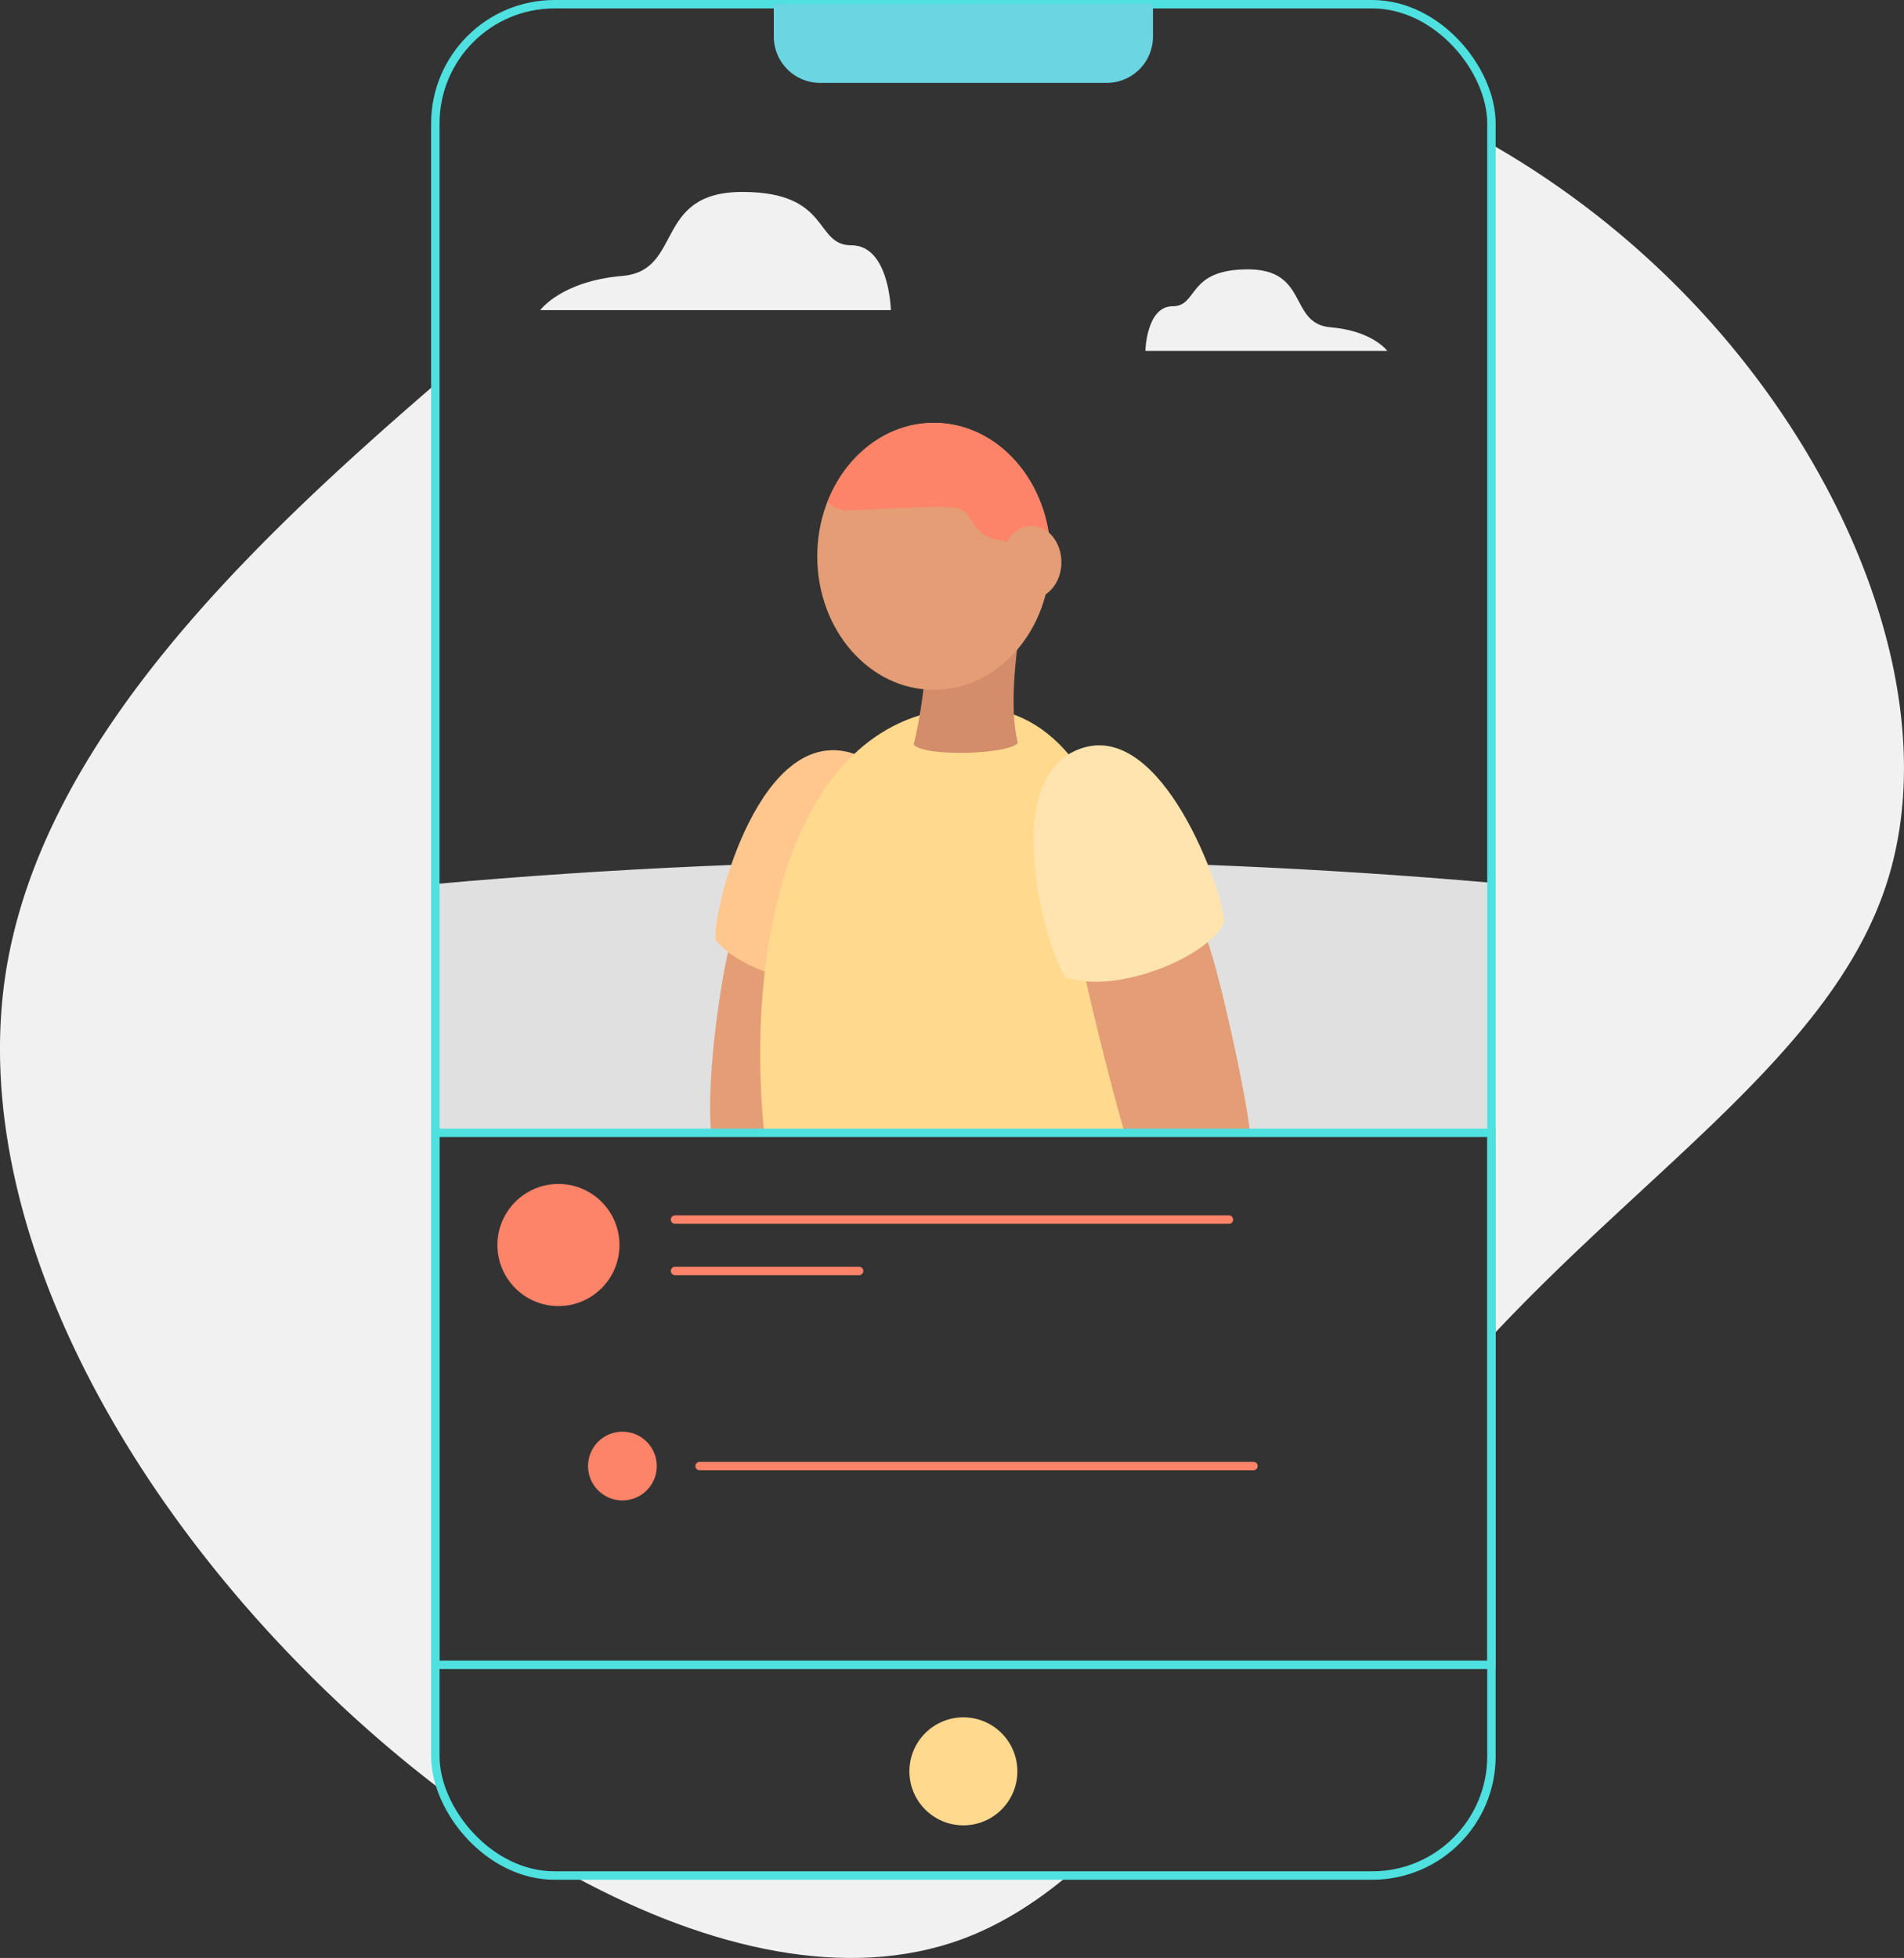
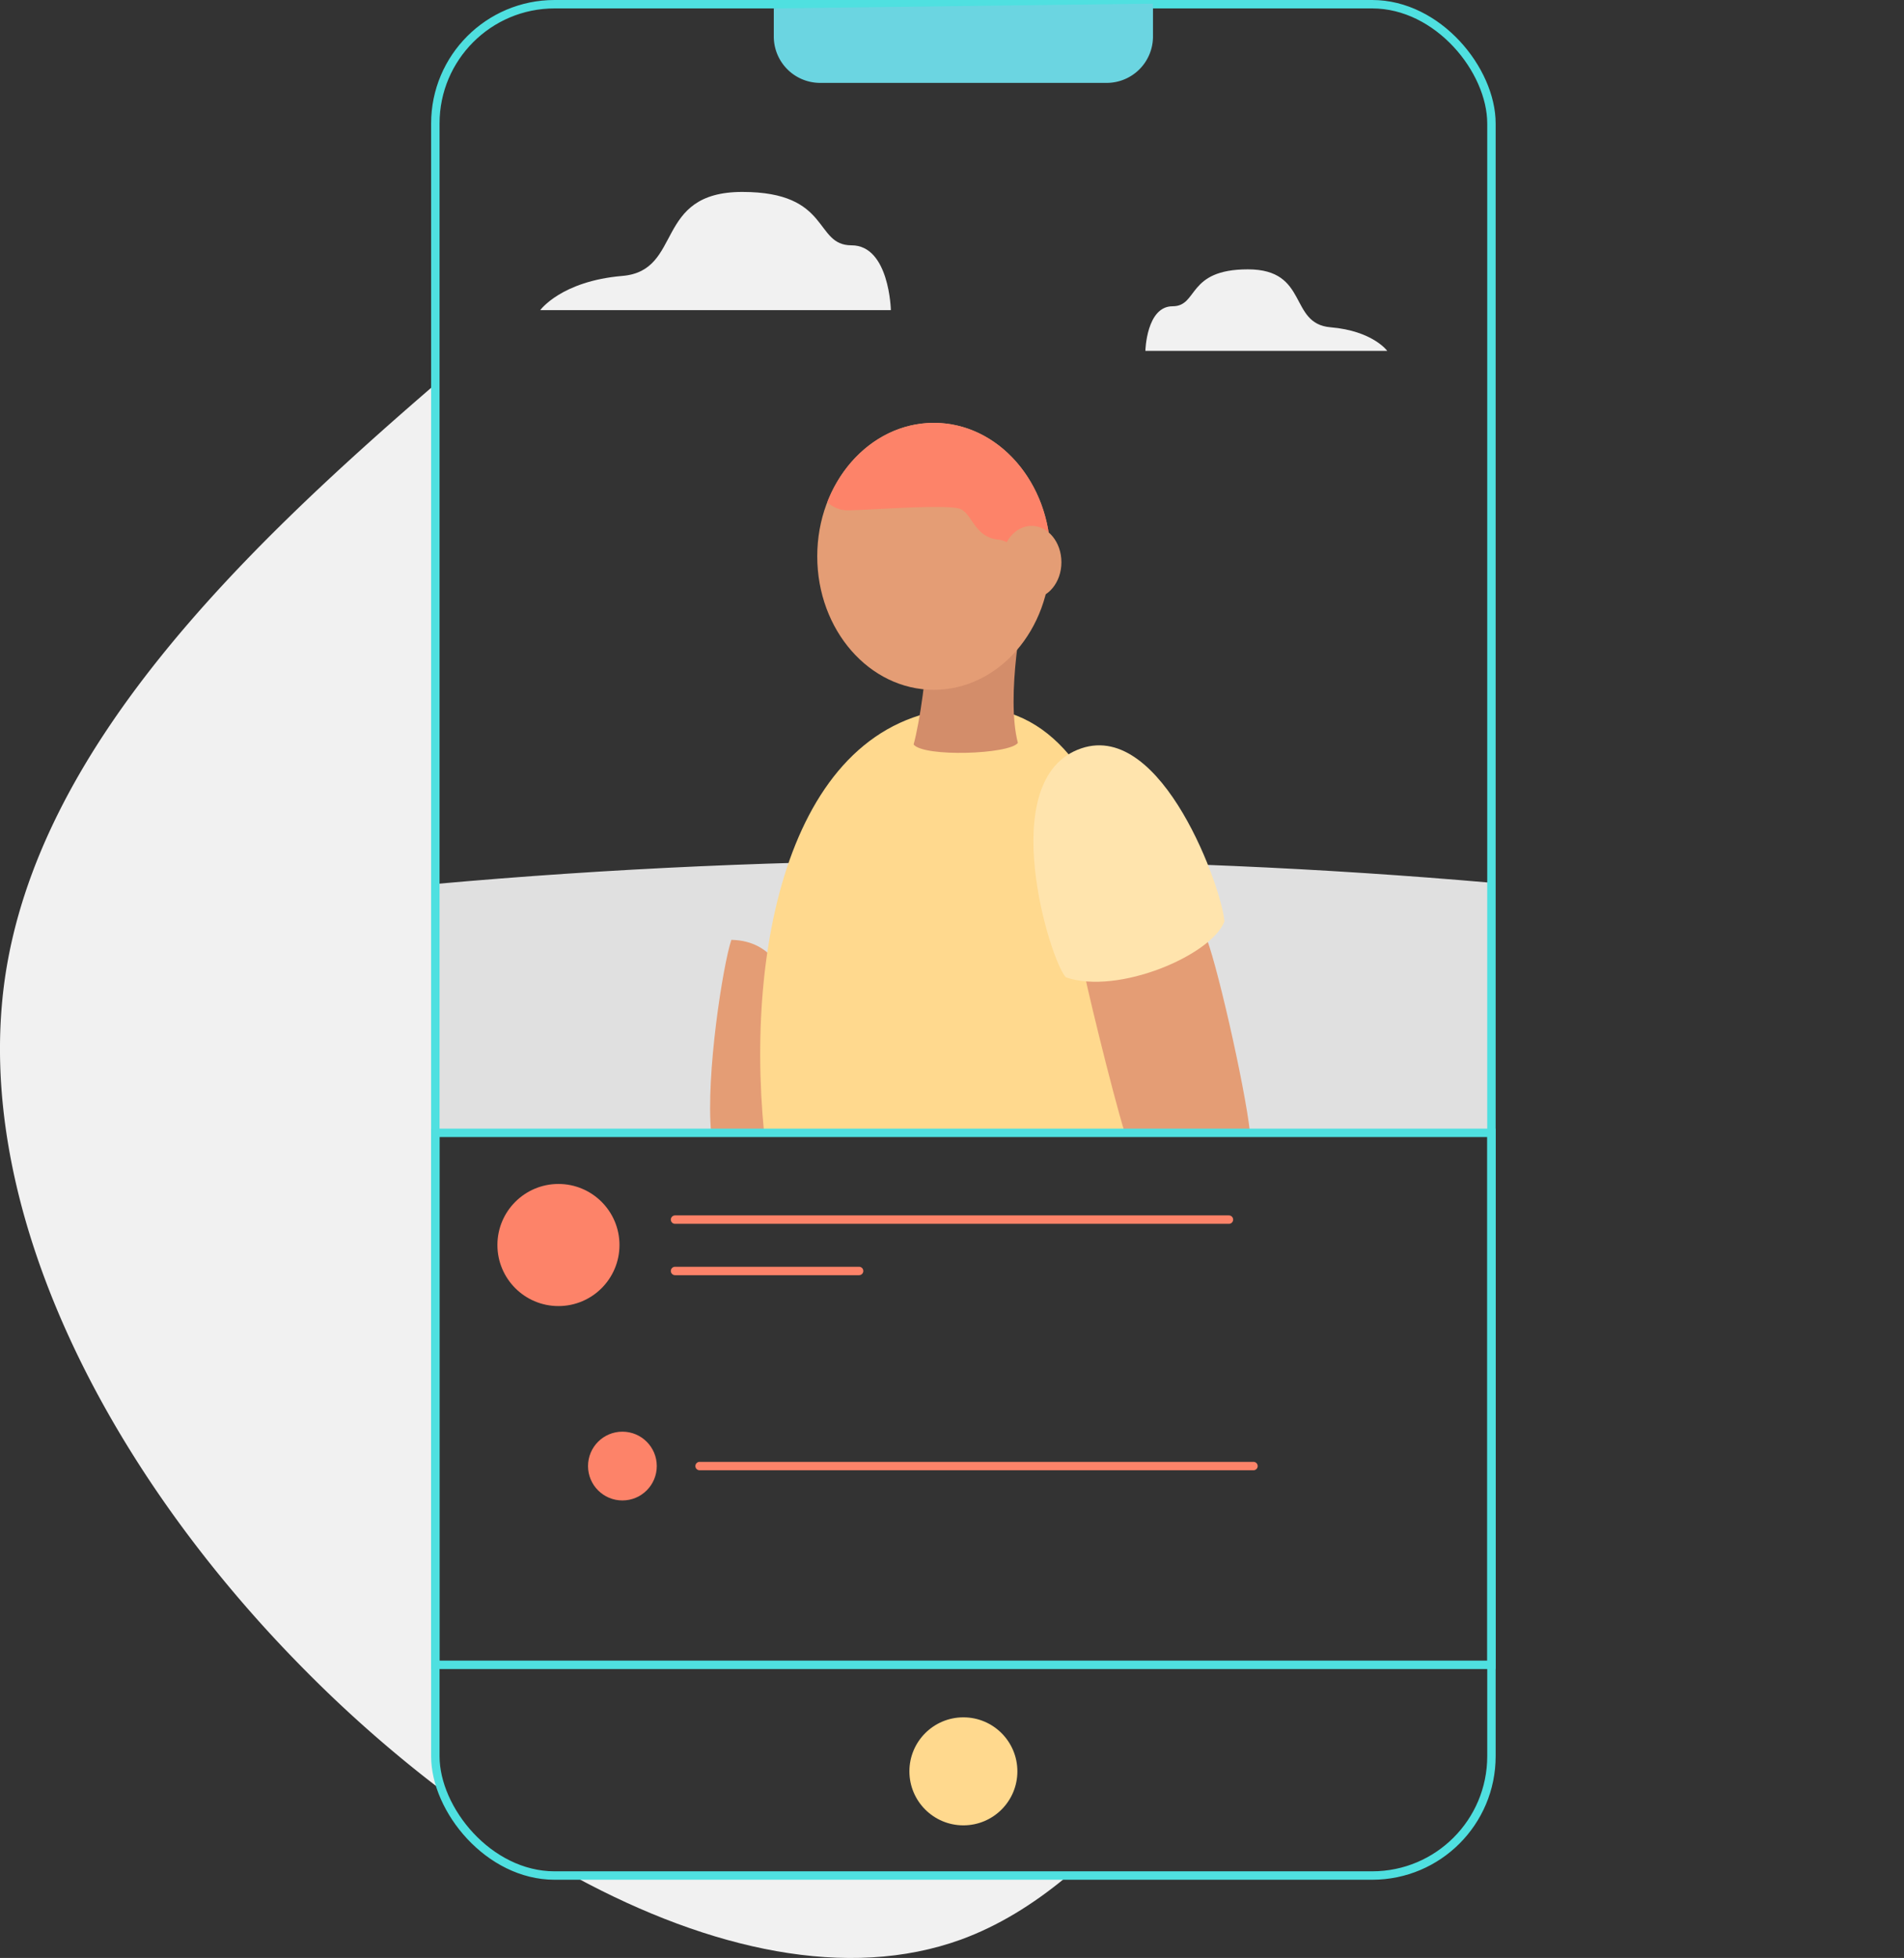
<svg xmlns="http://www.w3.org/2000/svg" viewBox="0 0 677.87 696.84">
  <rect x="0" y="0" width="677.87" height="696.84" fill="#333333" stroke="none" />
  <defs>
    <style>.cls-1{fill:#f1f1f1;}.cls-2{fill:#e0e0e0;}.cls-3{fill:#e49d75;}.cls-4{fill:#ffc78e;}.cls-5,.cls-9{fill:none;stroke-miterlimit:10;stroke-width:3px;}.cls-5{stroke:#4fe0e0;}.cls-6{fill:#6bd5e1;}.cls-7{fill:#ffd98e;}.cls-8{fill:#fd8369;}.cls-9{stroke:#fd8369;stroke-linecap:round;}.cls-10{fill:#ffe4ad;}.cls-11{fill:#d38d6a;}</style>
  </defs>
  <title>Asset 1</title>
  <g id="Layer_2" data-name="Layer 2">
    <g id="Layer_1-2" data-name="Layer 1">
      <g id="vector">
-         <path class="cls-1" d="M598.65,103.54A314.11,314.11,0,0,0,531,51.39V475.72C587.68,415,652.36,373.64,671.57,314.81,692.7,250.11,658.66,164.43,598.65,103.54Z" />
        <path class="cls-1" d="M155,625.73v-489c-70.35,60.59-141.26,130-153.2,211.1C-10.08,429.69,38,523.45,108.91,594.75a460.17,460.17,0,0,0,47.47,41.75A42.59,42.59,0,0,1,155,625.73Z" />
        <path class="cls-1" d="M205.07,668.17c47.88,25.89,96.82,36.73,137.12,22.1,13.25-4.85,25.56-12.46,37.24-22.1Z" />
        <path class="cls-2" d="M531,402.82V314.18c-60-5.24-122-8-185.51-8-65.22,0-128.91,2.9-190.49,8.43v88.2Z" />
        <path class="cls-3" d="M281.78,403.18c2.8-16.66,9-68.18-21.41-68.68-3,9.07-9.11,47.92-7.19,68.68Z" />
-         <path class="cls-4" d="M301.27,267.5c29.92,6.41,17.3,69.36,12.24,79-9.94,7.93-45.83,3.29-58.65-11.76C252.94,327.18,268.89,260.56,301.27,267.5Z" />
        <rect class="cls-5" x="154.99" y="1.5" width="376" height="666" rx="42.45" />
-         <path class="cls-6" d="M410.41,1.31A13.66,13.66,0,0,1,410.49,3V13A16.49,16.49,0,0,1,394,29.5H292A16.5,16.5,0,0,1,275.49,13h0V3a10.69,10.69,0,0,1,.07-1.5" />
+         <path class="cls-6" d="M410.41,1.31A13.66,13.66,0,0,1,410.49,3V13A16.49,16.49,0,0,1,394,29.5H292A16.5,16.5,0,0,1,275.49,13h0V3" />
        <circle class="cls-7" cx="342.99" cy="630.42" r="19.22" />
        <circle class="cls-8" cx="198.82" cy="443.1" r="21.73" />
        <circle class="cls-8" cx="221.59" cy="521.77" r="12.24" />
        <line class="cls-9" x1="240.33" y1="434.06" x2="437.53" y2="434.06" />
        <line class="cls-9" x1="249.07" y1="521.77" x2="446.27" y2="521.77" />
        <line class="cls-9" x1="240.33" y1="452.34" x2="305.86" y2="452.34" />
        <path class="cls-1" d="M317.17,110.37H192.34s7.46-10.32,29.25-12.17,10.95-29.89,42.69-29.89,25.39,19,38.88,19S317.17,110.37,317.17,110.37Z" />
        <path class="cls-1" d="M407.78,124.87h86.11s-5.15-7.12-20.18-8.39-7.55-20.62-29.44-20.62S426.75,109,417.45,109,407.78,124.87,407.78,124.87Z" />
        <path class="cls-7" d="M408.73,403.18c3-34.43-1.52-151.36-62.33-151.36-62.31,0-81.44,79.51-74.36,151.36Z" />
        <path class="cls-3" d="M445.05,403.18c-1.8-16.56-12.46-63.35-16.22-71,0,0-43.37,8-43.37,10.88,0,2.53,10.59,46,15,60.13Z" />
        <path class="cls-10" d="M385,266.33c29-9.79,50.33,50.76,50.91,61.64-4.5,11.89-37.71,26.25-56.42,19.87C374,342.32,353.65,276.91,385,266.33Z" />
        <path class="cls-11" d="M365.69,210.93c-1.59,5.45-7.61,36.9-3.3,53.47-3.06,4.09-33.49,5.11-37.12.57,2-7.27,5.33-27.93,4-35.2S365.69,210.93,365.69,210.93Z" />
        <ellipse class="cls-3" cx="332.48" cy="198" rx="41.52" ry="47.5" />
        <path class="cls-8" d="M301.31,181.62c5.45.11,36.33-2.38,40.65-.45s5,10.1,13.62,10.9c6.46.59,11.91,12,17.05,18A53.9,53.9,0,0,0,374,198c0-26.23-18.58-47.5-41.51-47.5-16.93,0-31.48,11.59-37.94,28.21A10.58,10.58,0,0,0,301.31,181.62Z" />
        <ellipse class="cls-3" cx="367.27" cy="200.1" rx="10.62" ry="12.94" />
        <rect class="cls-5" x="154.99" y="403.18" width="376" height="189.33" />
      </g>
    </g>
  </g>
</svg>